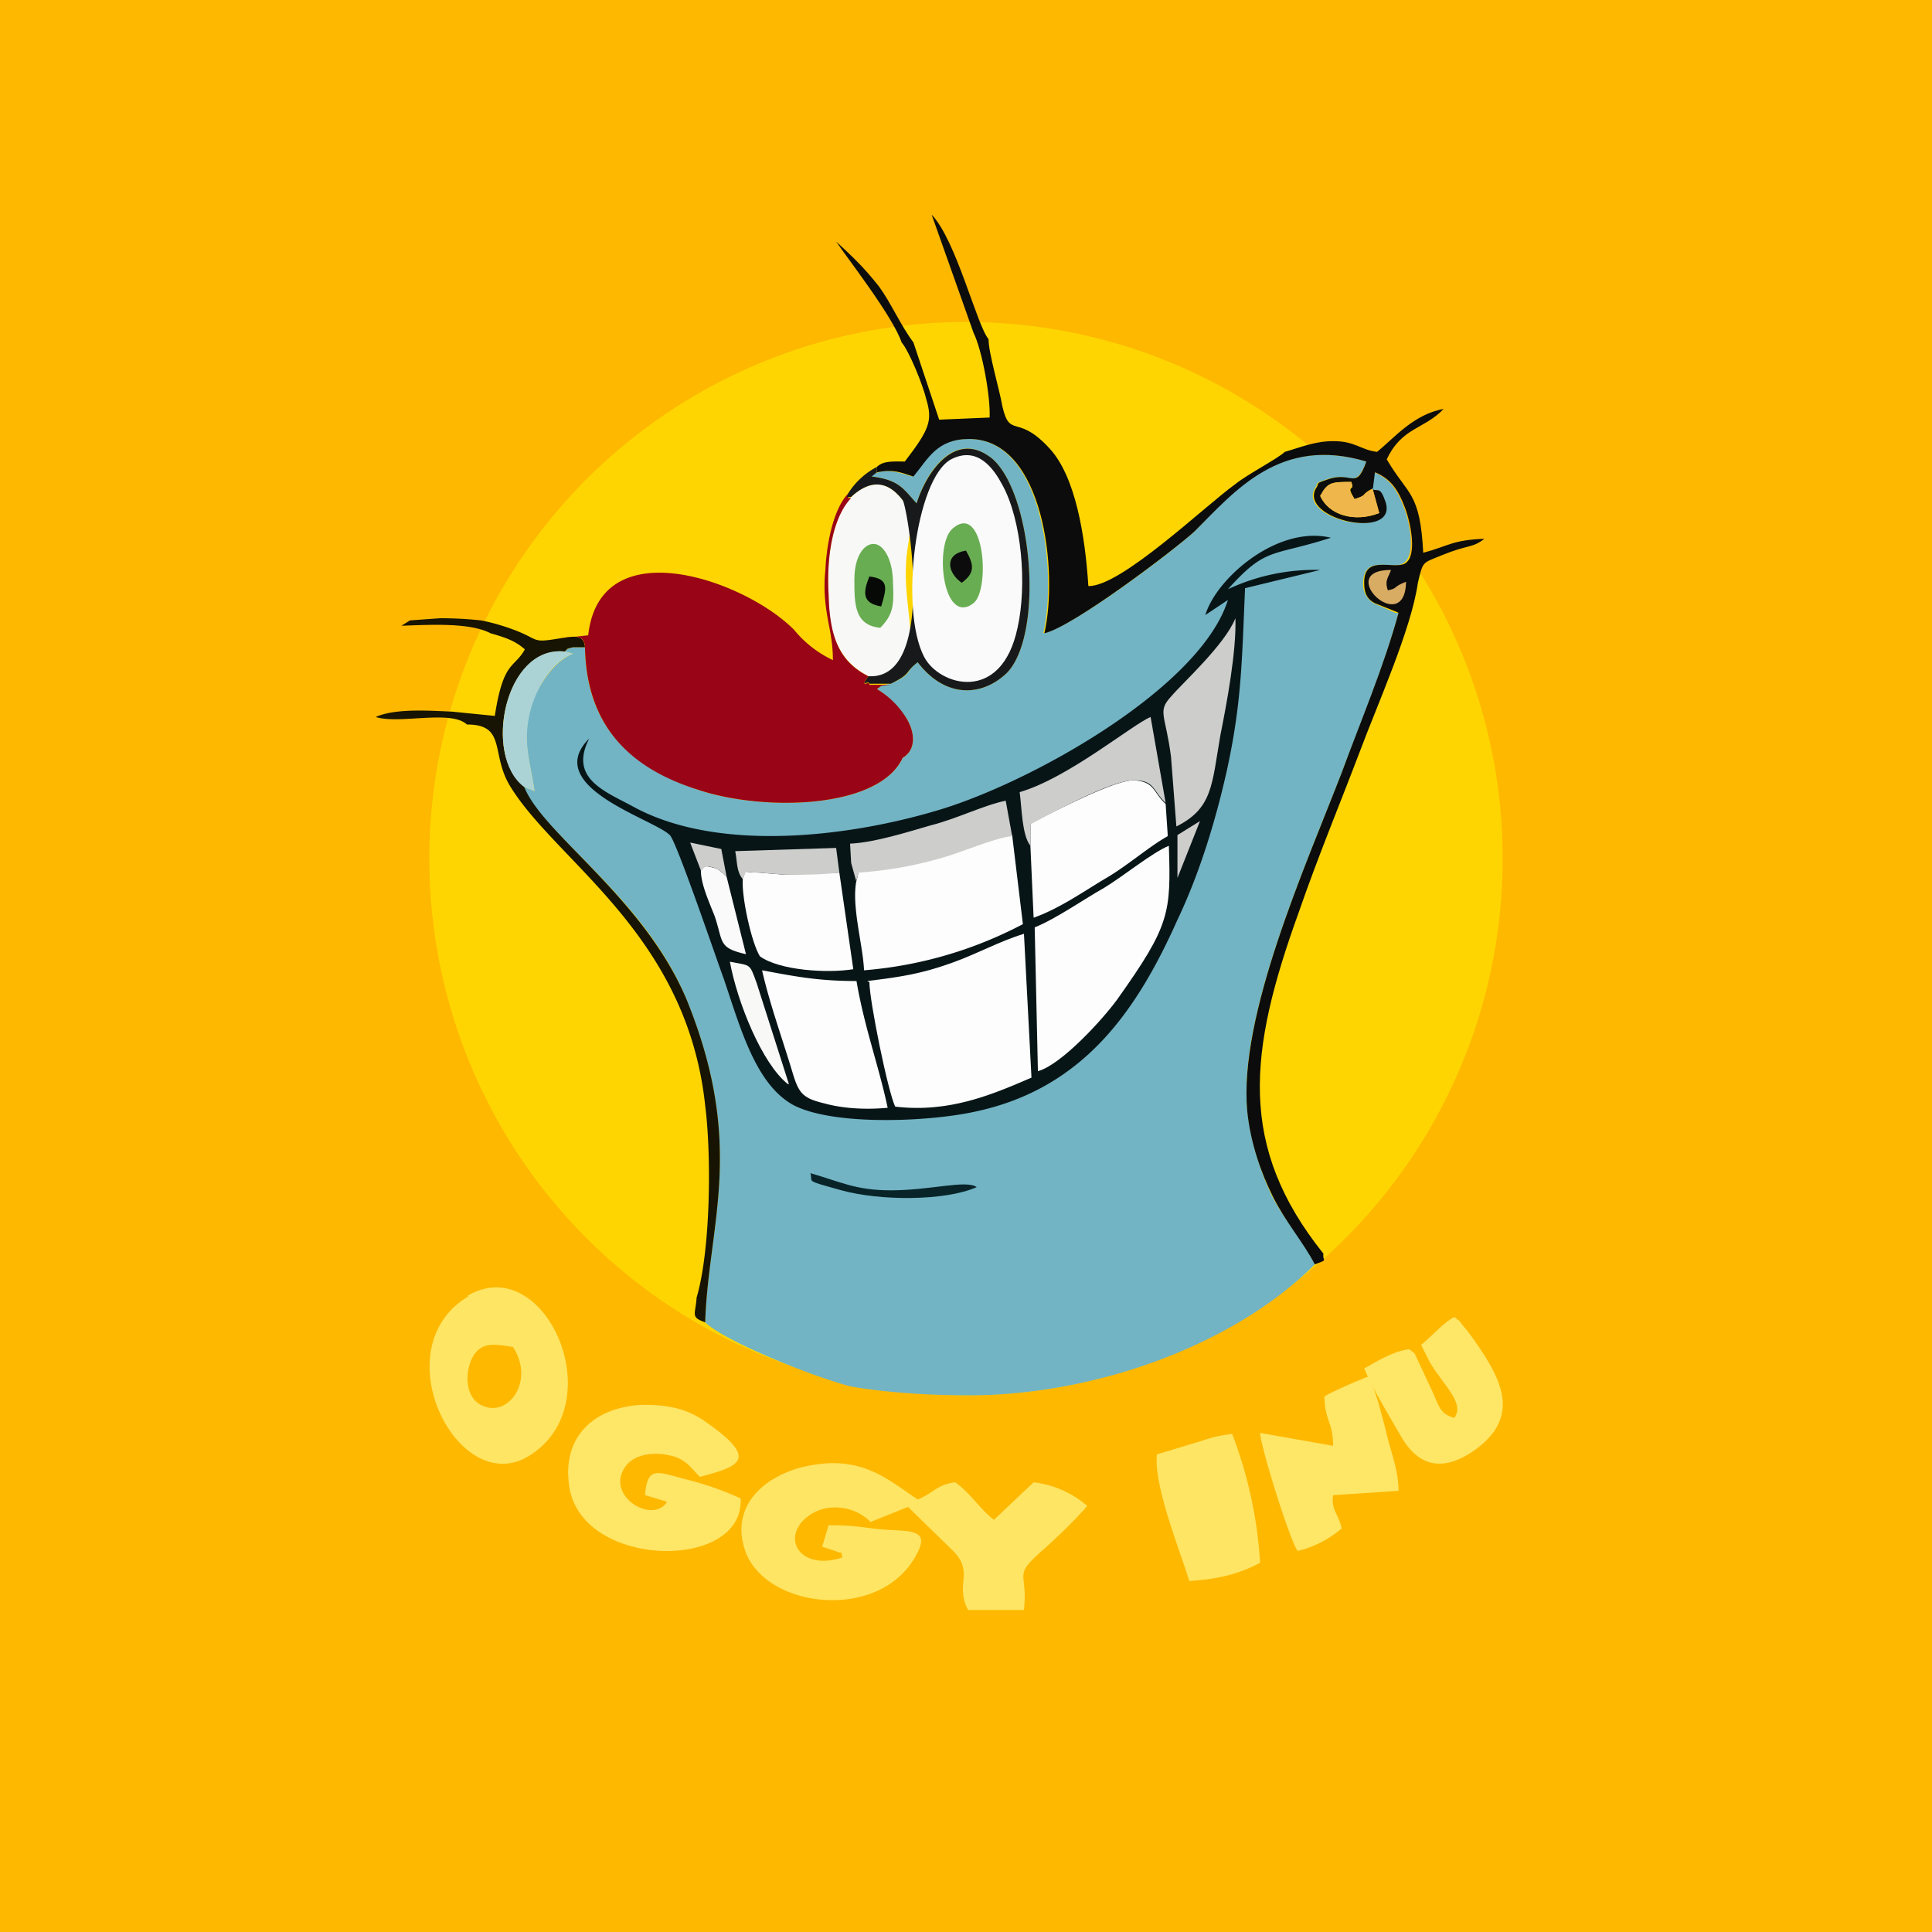
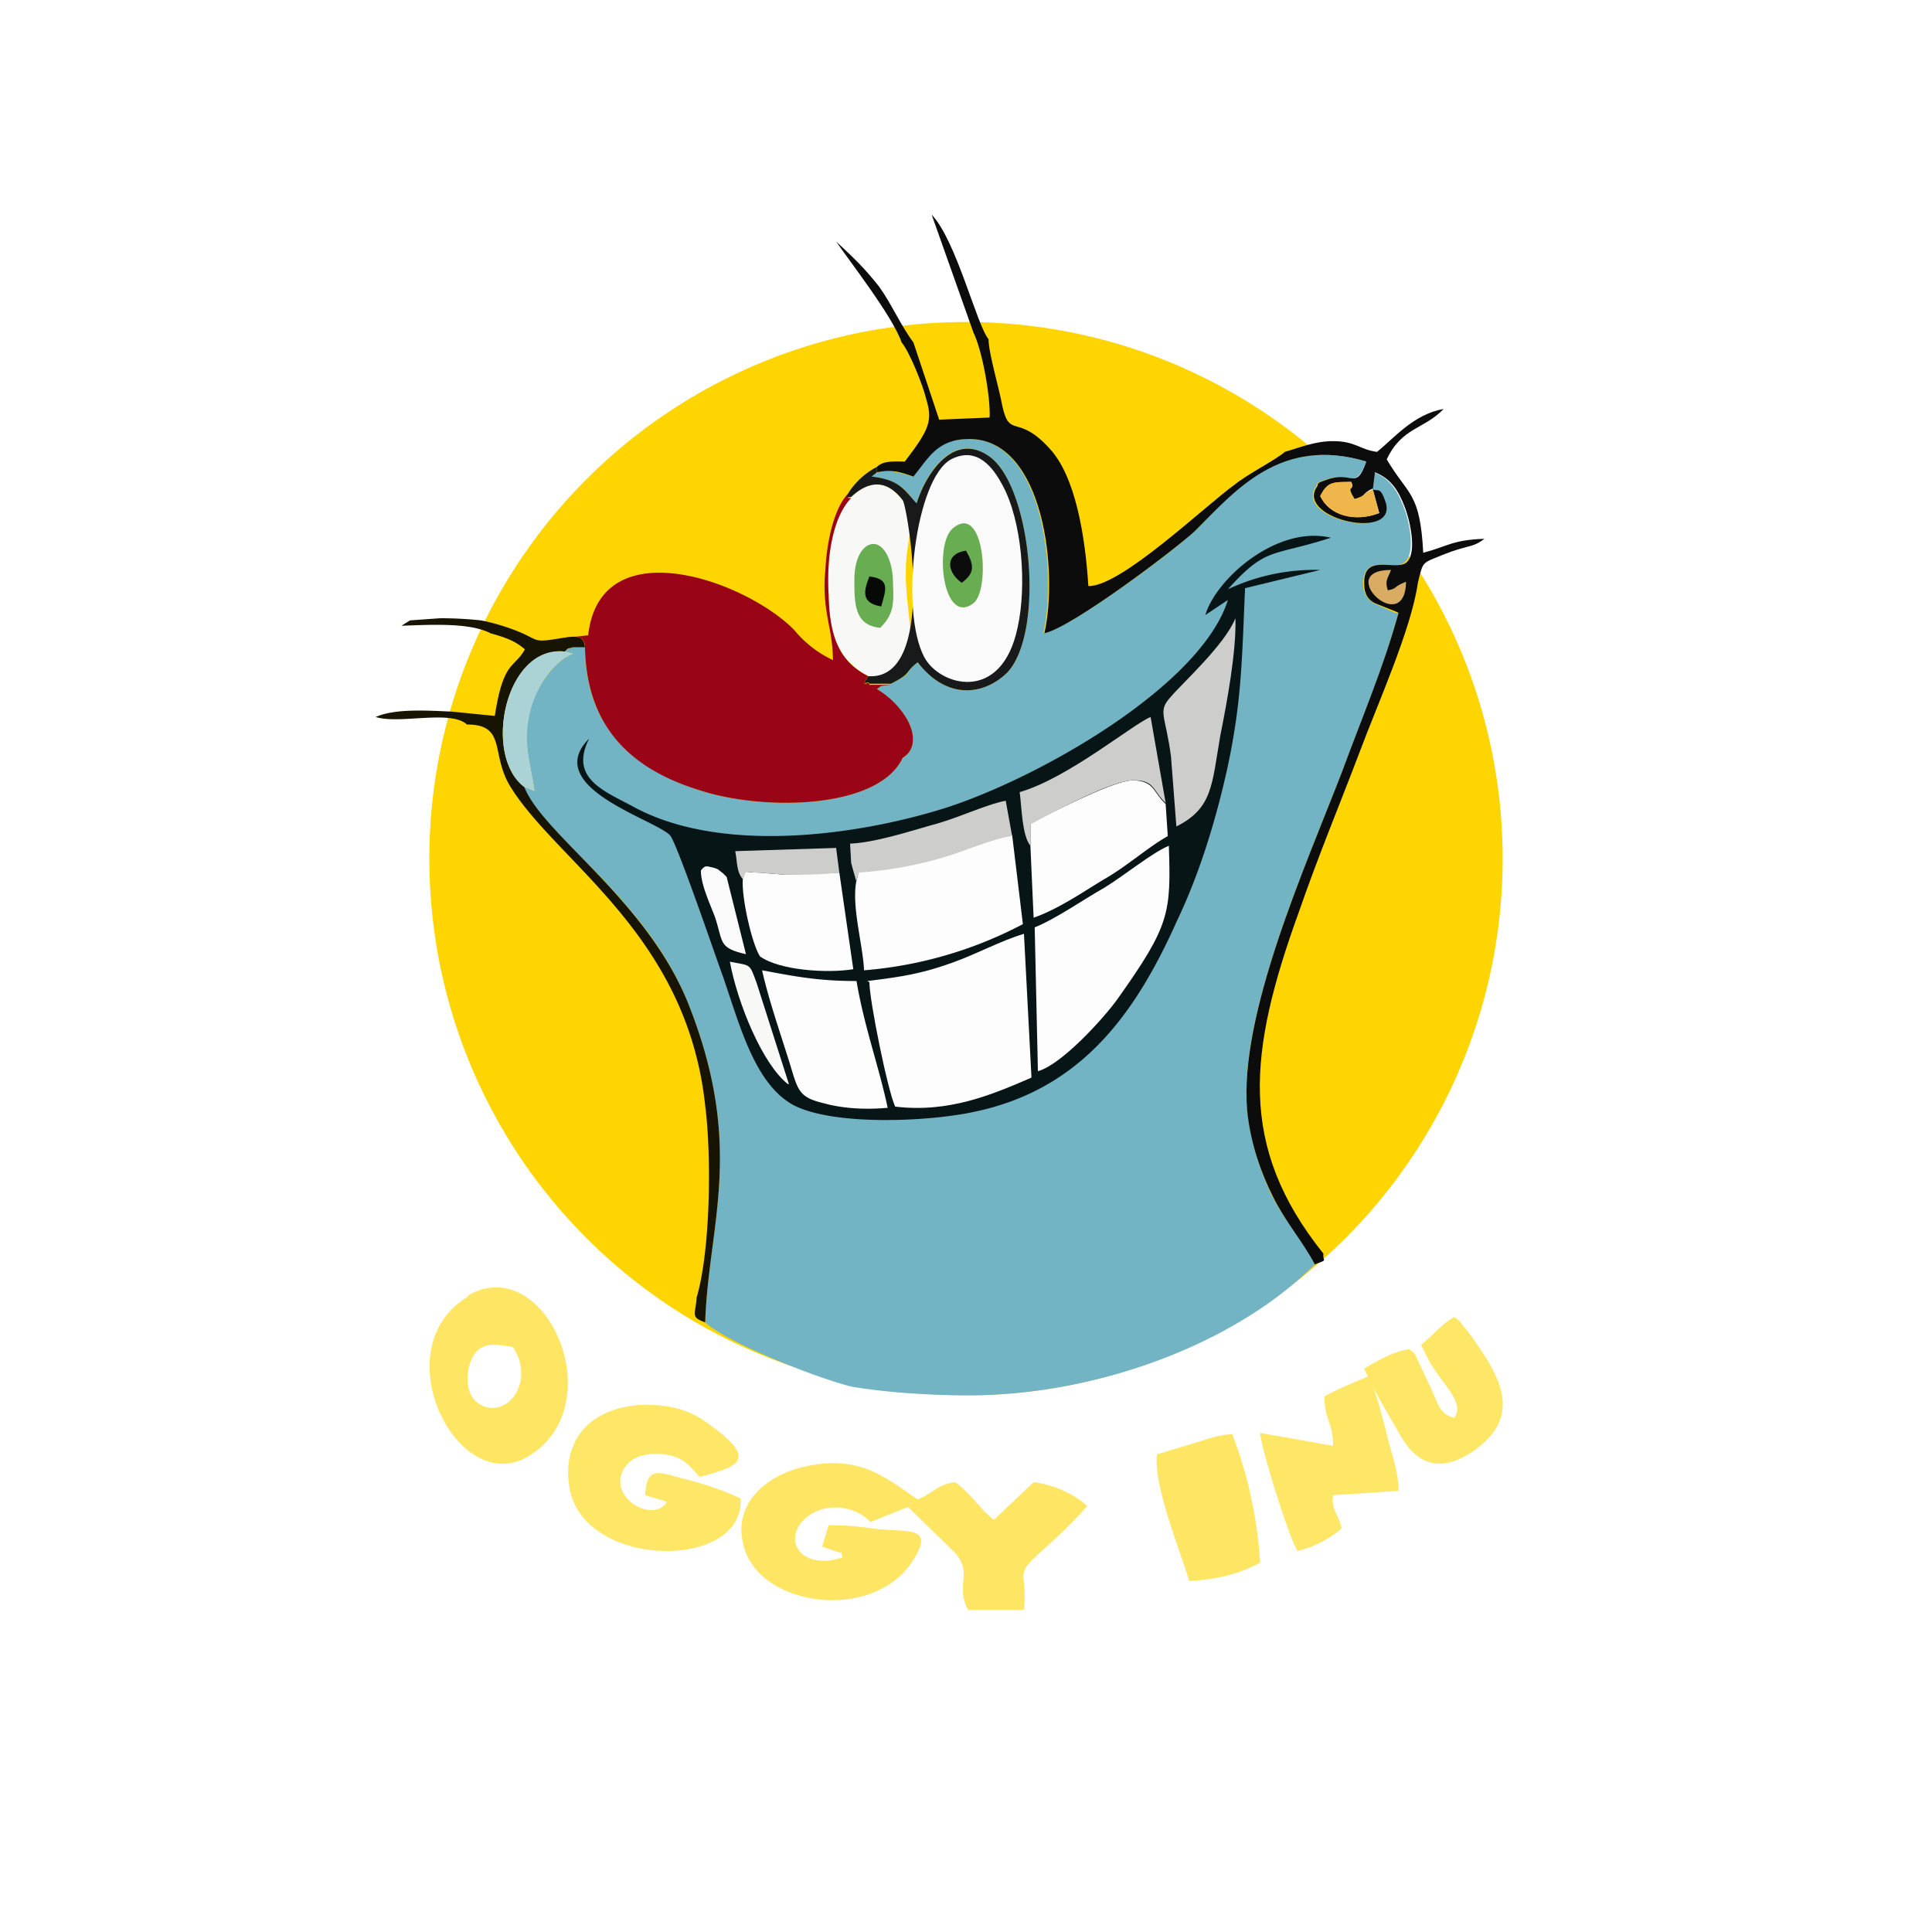
<svg xmlns="http://www.w3.org/2000/svg" width="18" height="18" viewBox="0 0 18 18">
-   <path fill="#FEB800" d="M0 0h18v18H0z" />
+   <path fill="#FEB800" d="M0 0h18H0z" />
  <circle cx="9" cy="8" r="5" fill="#FED501" />
  <path d="M8.12 4.44c.26.03.3.12.42.25.09-.3.36-.69.7-.42.38.32.49 1.64.14 2-.23.22-.57.24-.83-.1-.13.1-.04.1-.25.2-.12.02-.07.01-.13.05.11.07.2.16.28.28.08.14.08.29-.04.36-.22.48-1.3.5-1.9.3-.6-.2-1.05-.56-1.06-1.33h-.11c-.07.02-.04.01-.08.04l.08.02c-.18.07-.33.3-.4.5-.08.32 0 .5.04.78l-.1-.04c.16.43 1.13 1.03 1.52 1.99.55 1.36.2 2.08.17 3 .2.19 1.07.53 1.37.6.3.05.68.08 1.09.08 1.16 0 2.46-.46 3.22-1.22-.1-.21-.27-.39-.4-.64-.1-.21-.2-.5-.23-.8-.08-.88.54-2.26.88-3.14.18-.48.39-.98.53-1.49H13l-.2-.09a.2.2 0 0 1-.1-.18c0-.28.27-.13.37-.19.13-.07.06-.4.01-.52-.06-.16-.13-.27-.28-.33l-.02.16c.05.02.07-.03.12.12.1.36-.81.16-.65-.13.04-.05-.02-.04.1-.08.24-.09.27.11.38-.17-.81-.24-1.23.27-1.6.65-.17.16-1.14.9-1.41.95.13-.56 0-1.82-.7-1.81-.3 0-.38.18-.52.35-.13-.04-.27-.09-.4 0Z" fill="#72B4C4" />
  <path d="m11.23 5.73.21-.14c-.25.8-1.76 1.66-2.64 1.94-.83.26-2.1.43-2.91-.02-.26-.14-.59-.26-.4-.63-.45.45.6.75.75.9.06.05.44 1.17.5 1.33.16.47.3 1 .66 1.19.38.19 1.25.15 1.67.06 1.02-.21 1.52-.94 1.9-1.79.2-.42.35-.9.46-1.39.14-.64.14-1.03.17-1.7l.7-.17a1.9 1.9 0 0 0-.86.18c.36-.4.4-.3.96-.48-.5-.12-1.07.38-1.17.72Z" fill="#081517" />
  <path d="m12.79 4.56.06.22c-.23.09-.47.02-.55-.16.07-.13.11-.13.29-.13.04.1-.06.01.03.16.13-.04.05-.04.17-.1ZM9.07 3.1c.08.16.16.6.15.79l-.47.02-.24-.72c-.12-.16-.21-.37-.32-.52-.15-.19-.25-.28-.4-.42.1.15.53.7.61.94.07.08.2.4.23.53.06.2.03.28-.2.58-.1 0-.2-.01-.26.05v.05c.15-.03.22 0 .34.04.14-.17.22-.35.52-.35.7 0 .83 1.25.7 1.81.27-.06 1.24-.8 1.4-.95.38-.38.8-.89 1.6-.65-.1.28-.13.08-.37.17-.12.04-.06.03-.1.08-.16.29.76.49.65.13-.05-.15-.07-.1-.12-.12l.02-.16c.15.06.22.17.28.33.05.13.12.45 0 .52-.11.06-.39-.09-.38.19 0 .1.04.15.1.18l.2.08.02.01c-.14.51-.35 1-.53 1.49-.34.88-.96 2.26-.88 3.15.03.3.13.58.24.8.12.24.28.42.39.63.13-.05.07-.02.08-.1-.8-1-.7-1.88-.23-3.18.18-.52.38-1 .57-1.5.16-.43.48-1.14.54-1.57.05-.21.04-.18.23-.26.25-.1.27-.06.39-.15-.3.01-.34.07-.57.13-.03-.57-.14-.53-.34-.87.14-.3.35-.28.53-.47-.28.05-.46.27-.62.4-.16-.02-.2-.1-.41-.1-.17 0-.31.06-.45.1-.06.06-.35.21-.46.3-.28.2-1.07.96-1.37.95-.03-.47-.12-1.02-.36-1.28-.3-.33-.37-.09-.44-.39-.03-.17-.13-.5-.13-.63-.11-.13-.3-.92-.53-1.16l.39 1.1Z" fill="#0C0C0C" />
  <path d="M8.1 9.15c0 .17.17 1.01.24 1.16.5.06.9-.11 1.27-.27L9.54 8.7c-.23.07-.42.18-.67.27-.28.1-.46.13-.79.17Z" fill="#FDFDFD" />
  <path d="m9.64 8.64.03 1.34c.22-.06.61-.49.74-.67.49-.69.5-.8.48-1.43-.15.06-.42.28-.6.39-.18.1-.45.29-.65.37Z" fill="#FCFDFC" />
  <path d="M7.98 8.2c-.05.24.06.6.07.84a3.83 3.83 0 0 0 1.48-.43l-.1-.83c-.18.02-.46.15-.68.21a3.4 3.4 0 0 1-.75.13l-.02.09ZM9.6 7.88l.03.67c.23-.08.46-.24.66-.36.21-.12.41-.3.59-.4l-.02-.3c-.12-.11-.1-.21-.3-.22-.19 0-.77.31-.96.4v.2ZM8.27 10.32c-.08-.38-.22-.76-.29-1.18-.35 0-.56-.04-.88-.1.07.31.19.64.28.94.06.2.09.25.3.3.18.05.4.06.6.04Z" fill="#FDFDFD" />
  <path d="M7.93 4.63c-.18.2-.23.58-.21.91 0 .38.1.62.37.76.6.03.33-.51.35-1 0-.26.11-.46-.03-.64-.16-.21-.33-.17-.48-.03Z" fill="#F8F8F7" />
  <path d="M4.57 5.9c.14.04.23.07.32.15-.1.18-.2.1-.28.62l-.4-.04c-.23-.01-.53-.03-.71.05.22.07.7-.07.85.07.37 0 .22.27.4.57.43.71 1.65 1.38 1.82 2.98.06.47.05 1.35-.08 1.79-.01.16-.06.18.08.23.03-.92.38-1.64-.17-3-.4-.96-1.36-1.56-1.52-2-.38-.28-.18-1.3.38-1.25.04-.03 0-.02.08-.04h.11c-.01-.13-.11-.1-.25-.08-.24.04-.18.01-.38-.07-.1-.04-.23-.08-.34-.1a3.5 3.5 0 0 0-.38-.02l-.28.02-.08.05c.28-.01.64-.03.83.07Z" fill="#171403" />
  <path d="M6.92 8.2c-.01.16.08.58.16.71.18.13.62.16.87.12l-.13-.9-.5.02-.25-.02c-.16 0-.11-.04-.15.06Z" fill="#FDFDFD" />
  <path d="m5.47 5.92-.27.03.07-.01c.1-.01.17-.02.18.08.01.77.45 1.15 1.06 1.34.6.2 1.68.18 1.9-.3.12-.07.12-.22.04-.36a.8.8 0 0 0-.28-.28l.04-.03.09-.01h-.2c0-.02-.02-.02-.03-.01-.02 0-.03 0 .02-.07-.28-.14-.36-.38-.37-.76-.02-.33.03-.71.21-.9H7.9V4.6c-.14.15-.2.48-.21.71-.02.19 0 .34.03.5.02.1.04.21.04.34a1.04 1.04 0 0 1-.36-.28c-.45-.46-1.81-.95-1.92.05Z" fill="#990516" />
  <path d="M10.96 7.7c.34-.17.33-.39.41-.85.06-.3.15-.78.14-1.09-.1.25-.5.61-.6.73-.13.14-.05.17 0 .56l.05.65ZM9.6 7.88v-.2c.19-.1.77-.42.97-.41.19 0 .17.1.29.21l-.14-.8c-.17.07-.77.57-1.22.7.02.14.02.4.1.5ZM7.98 8.2 8 8.13c.27-.02.5-.06.75-.13.22-.06.5-.19.68-.21l-.06-.33c-.2.04-.46.17-.7.23-.21.06-.52.16-.75.17l.01.18.05.18Z" fill="#CDCDCB" />
  <path d="M8.17 4.4v-.05a.7.7 0 0 0-.27.25c-.01.05-.02.03.03.03.15-.14.32-.18.48.03.04.04.33 1.68-.32 1.64-.08.12 0 .03.01.07h.2c.2-.1.12-.1.25-.2.26.34.6.32.83.1.35-.36.24-1.68-.14-2-.34-.27-.61.13-.7.42-.12-.13-.16-.22-.42-.25l.05-.04Z" fill="#17191B" />
  <path d="m4.88 7.33.1.04c-.04-.29-.12-.46-.03-.78.06-.2.2-.43.39-.5l-.08-.02c-.56-.06-.76.97-.38 1.26Z" fill="#ABD3D6" />
  <path d="M6.92 8.2c.04-.11 0-.07.15-.07l.25.02c.17 0 .33 0 .5-.02l-.03-.23-.94.03c.02.1.01.19.07.26Z" fill="#CDCDCB" />
  <path d="M9.48 5.85c.09-.4.04-1-.14-1.33-.08-.15-.23-.37-.48-.24-.33.18-.48 1.4-.25 1.84.14.27.72.44.87-.27Z" fill="#FAFAFA" />
  <path d="M8.88 4.92c-.18.14-.1.92.19.7.16-.13.1-.94-.19-.7ZM8.2 5.85c.12-.12.13-.21.12-.41 0-.22-.08-.35-.16-.37-.1-.02-.2.1-.2.33s0 .43.25.45Z" fill="#69AD52" />
  <path d="m7.35 10.1-.3-.94C6.98 8.97 7 9 6.8 8.96c.07.38.3.95.54 1.14Z" fill="#F8F8F7" />
  <path d="m6.77 8.17-.03-.03-.05-.04a.27.27 0 0 0-.06-.02c-.05-.01-.06-.02-.1.03 0 .13.08.3.13.43.08.24.03.29.29.35l-.18-.72Z" fill="#FAFAFA" />
  <path d="M12.79 4.56c-.12.05-.04.05-.17.09-.1-.15 0-.06-.03-.16-.18 0-.22 0-.29.13.08.18.32.25.55.16l-.06-.22Z" fill="#EFB64B" />
-   <path d="M9.1 11.06c-.1-.07-.43.03-.8.03-.33 0-.47-.08-.75-.16.03.09-.07.06.29.16s.97.1 1.26-.03Z" fill="#082429" />
  <path d="M12.93 5.5c-.03-.09 0-.11.03-.19-.54 0 .13.64.14.11-.13.05-.07.06-.17.08Z" fill="#D9AC64" />
-   <path d="M6.54 8.11c.03-.05.04-.04.1-.03l.05.02.05.04.03.03-.05-.26-.29-.06.1.26ZM10.97 7.78v.4l.21-.53-.21.13Z" fill="#CDCDCB" />
  <path d="M8.1 5.37c-.06.15-.07.25.11.28.05-.17.08-.26-.12-.28Z" fill="#060906" />
  <path d="M9 5.13c-.2.03-.18.2-.04.3.12-.09.12-.16.04-.3Z" fill="#0C0C0C" />
  <path d="m8.46 14.04.4.39c.23.21.03.33.16.57h.52c.04-.38-.12-.3.2-.58.11-.1.26-.24.39-.39a.94.94 0 0 0-.5-.22l-.37.35c-.13-.1-.21-.24-.36-.35-.17.02-.2.1-.35.16-.3-.2-.54-.43-1.08-.3-.38.1-.66.38-.53.77.18.55 1.27.68 1.6.04.15-.27-.13-.2-.41-.24-.16-.02-.23-.03-.41-.03l-.06.2.12.04c.1.04.04-.02.07.06-.36.12-.55-.13-.38-.33.18-.2.49-.16.64 0l.35-.14Z" fill="#FEE563" />
  <path d="M6.21 14c-.14.2-.58-.07-.38-.34.07-.1.24-.14.41-.1.15.03.2.12.28.2.37-.1.57-.16.03-.53-.15-.1-.33-.15-.6-.14-.47.04-.7.34-.65.73.08.8 1.64.83 1.6.14a2.9 2.9 0 0 0-.52-.18c-.26-.07-.35-.12-.37.15l.2.06Z" fill="#FEE666" />
  <path d="M4.78 12.55c.22.34-.08.7-.33.52-.11-.08-.12-.28-.05-.42.08-.15.2-.13.38-.1Zm-.42-.47c-.8.48-.1 1.88.56 1.49.8-.48.16-1.92-.56-1.5Z" fill="#FEE563" />
  <path d="M12.34 13.01c0 .22.08.24.08.46l-.68-.12c.01.15.28 1.01.35 1.1a.98.98 0 0 0 .41-.21c-.03-.14-.1-.17-.08-.31l.61-.04c0-.2-.08-.38-.12-.57l-.07-.26-.08-.24c-.08.03-.34.14-.42.19Z" fill="#FEE666" />
  <path d="m13.24 12.53.08.16c.13.22.33.38.23.52-.15-.04-.14-.12-.23-.3l-.14-.3-.05-.04c-.16.02-.33.13-.42.18.08.19.22.42.33.61.14.26.36.39.7.15.46-.33.23-.7-.06-1.1l-.05-.06-.03-.04-.05-.04c-.1.05-.21.18-.31.26Z" fill="#FEE666" />
  <path d="M10.78 13.54c-.04.29.22.92.3 1.19.31-.02.49-.08.66-.17a4.02 4.02 0 0 0-.26-1.2c-.18.02-.23.05-.37.09l-.33.1Z" fill="#FEE563" />
</svg>